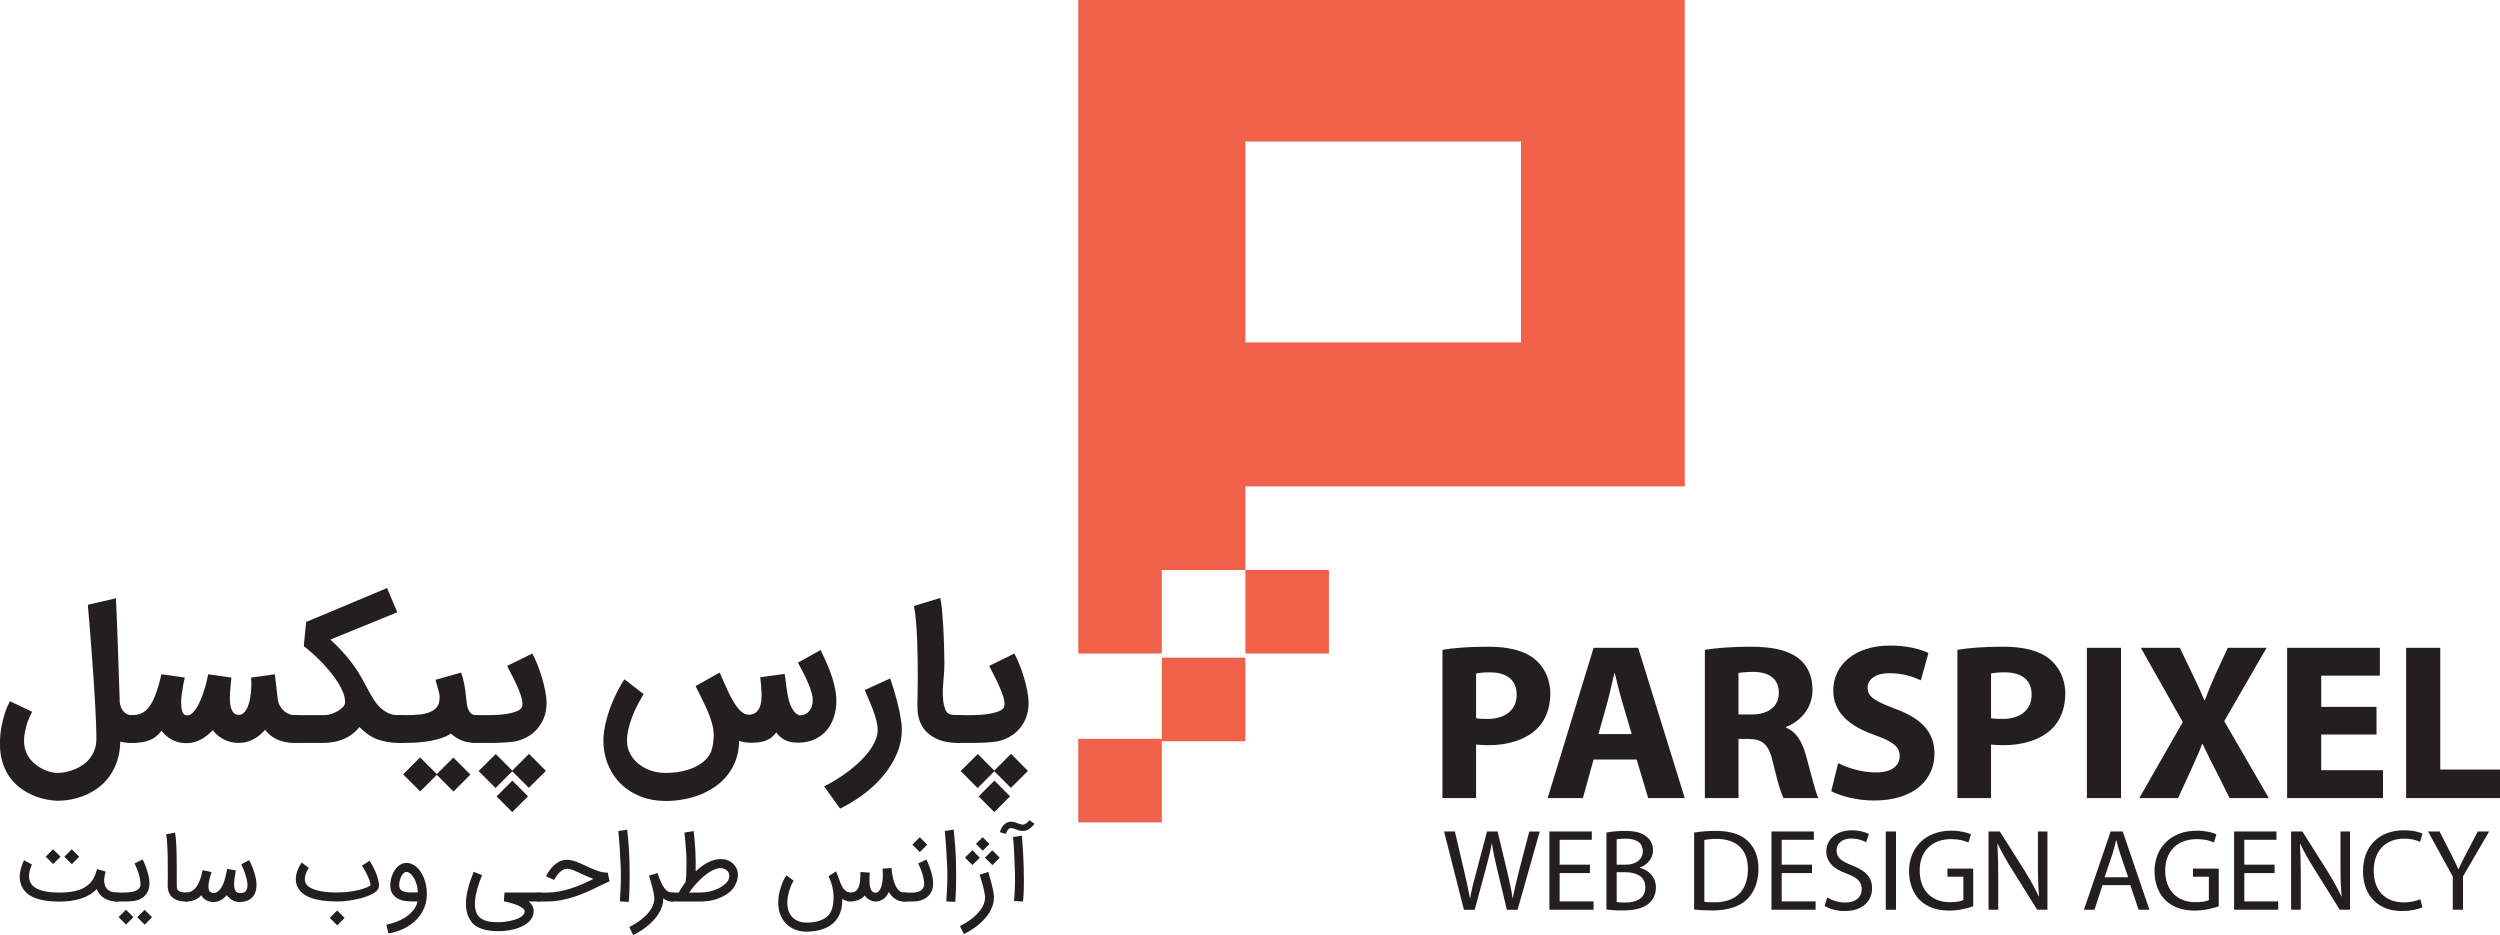
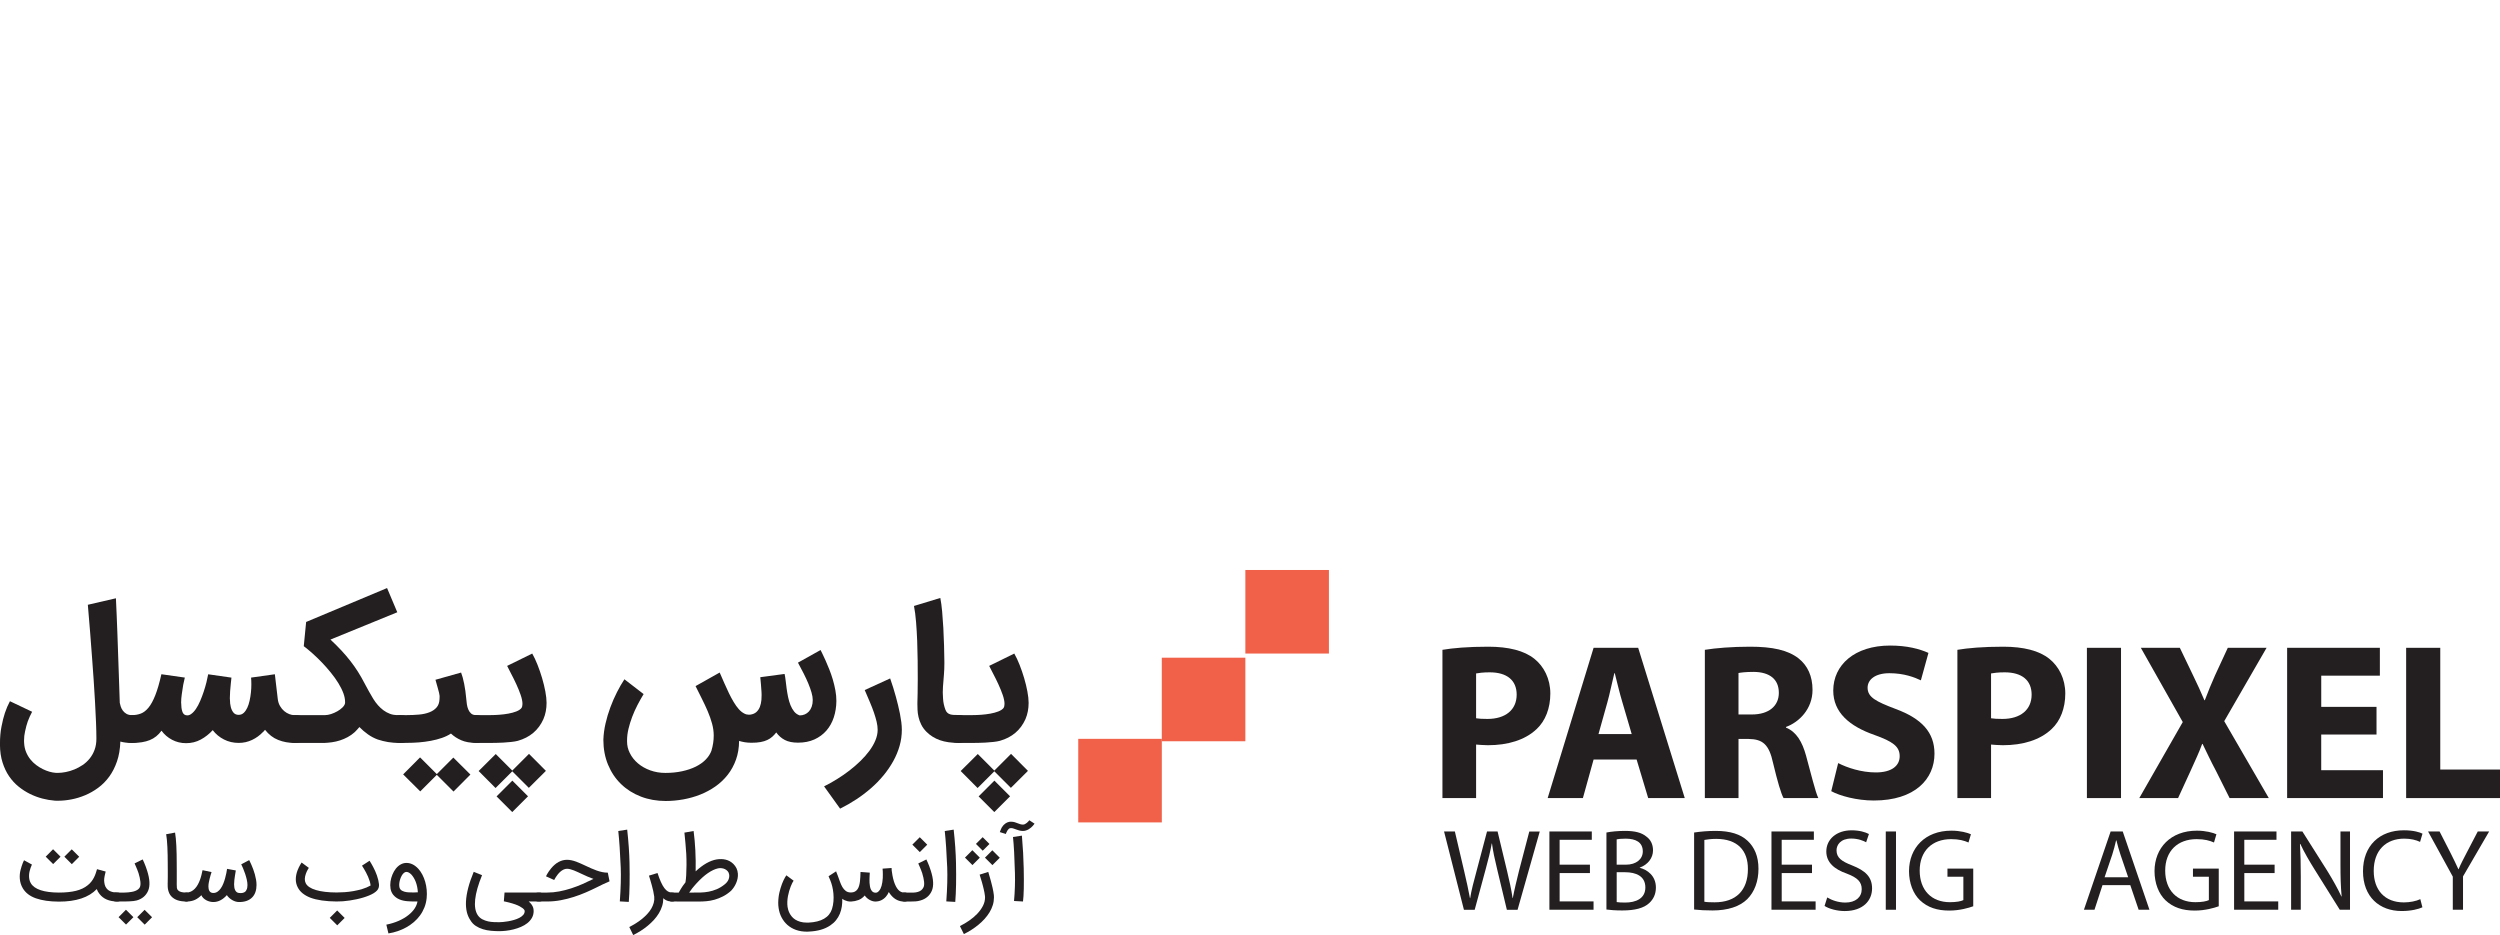
<svg xmlns="http://www.w3.org/2000/svg" id="Layer_2" data-name="Layer 2" viewBox="0 0 1098.54 410.89">
  <defs>
    <style>      .cls-1 {        fill: #231f20;      }      .cls-2 {        fill: #f16149;      }    </style>
  </defs>
  <g id="Layer_1-2" data-name="Layer 1">
    <g>
      <path class="cls-1" d="M633.83,285.54c4.6-.78,11.27-1.37,20.18-1.37s15.77,1.76,20.18,5.29c4.21,3.33,7.05,8.82,7.05,15.28s-2.16,12.05-6.07,15.67c-5.09,4.8-12.64,7.05-21.36,7.05-2.06,0-3.82-.2-5.19-.29v23.51h-14.79v-65.14ZM648.62,315.62c1.08.2,2.84.29,5,.29,7.93,0,12.83-4.02,12.83-10.68,0-6.17-4.11-9.8-11.85-9.8-2.94,0-4.9.29-5.98.49v19.69Z" />
      <path class="cls-1" d="M700.25,333.74l-4.7,16.95h-15.48l20.18-66.03h19.59l20.47,66.03h-16.07l-5.09-16.95h-18.91ZM717,322.57l-4.11-14.01c-1.18-3.92-2.35-8.82-3.33-12.74h-.2c-.98,3.92-1.96,8.91-3.04,12.74l-3.92,14.01h14.6Z" />
      <path class="cls-1" d="M749.13,285.54c4.8-.78,11.95-1.37,19.89-1.37,9.8,0,16.65,1.47,21.36,5.19,3.92,3.13,6.07,7.74,6.07,13.81,0,8.42-5.98,14.21-11.66,16.26v.29c4.6,1.86,7.15,6.27,8.82,12.34,2.06,7.44,4.11,16.07,5.39,18.61h-15.28c-1.08-1.86-2.65-7.25-4.6-15.38-1.76-8.23-4.6-10.48-10.68-10.58h-4.51v25.96h-14.79v-65.14ZM763.92,313.95h5.88c7.45,0,11.85-3.72,11.85-9.5,0-6.07-4.11-9.11-10.97-9.21-3.62,0-5.68.29-6.76.49v18.22Z" />
      <path class="cls-1" d="M807.71,335.31c4.02,2.06,10.19,4.11,16.56,4.11,6.86,0,10.48-2.84,10.48-7.15s-3.13-6.46-11.07-9.31c-10.97-3.82-18.12-9.89-18.12-19.5,0-11.27,9.4-19.79,24.98-19.79,7.45,0,12.93,1.47,16.85,3.23l-3.33,12.05c-2.65-1.27-7.35-3.13-13.81-3.13s-9.6,2.94-9.6,6.37c0,4.21,3.72,6.07,12.25,9.31,11.66,4.31,17.14,10.38,17.14,19.69,0,11.07-8.52,20.57-26.65,20.57-7.54,0-14.99-2.06-18.71-4.11l3.04-12.34Z" />
      <path class="cls-1" d="M860.11,285.54c4.6-.78,11.27-1.37,20.18-1.37s15.77,1.76,20.18,5.29c4.21,3.33,7.05,8.82,7.05,15.28s-2.15,12.05-6.07,15.67c-5.09,4.8-12.64,7.05-21.36,7.05-2.06,0-3.82-.2-5.19-.29v23.51h-14.79v-65.14ZM874.9,315.62c1.08.2,2.84.29,5,.29,7.94,0,12.83-4.02,12.83-10.68,0-6.17-4.11-9.8-11.85-9.8-2.94,0-4.9.29-5.98.49v19.69Z" />
      <path class="cls-1" d="M932.01,284.66v66.03h-14.99v-66.03h14.99Z" />
      <path class="cls-1" d="M979.72,350.69l-5.98-11.95c-2.45-4.6-4.02-8.03-5.88-11.85h-.2c-1.37,3.82-3.04,7.25-5.09,11.85l-5.49,11.95h-17.04l19.1-33.41-18.42-32.62h17.14l5.78,12.05c1.96,4.02,3.43,7.25,5,10.97h.2c1.57-4.21,2.84-7.15,4.51-10.97l5.58-12.05h17.04l-18.61,32.23,19.59,33.8h-17.24Z" />
      <path class="cls-1" d="M1044.27,322.77h-24.29v15.67h27.14v12.25h-42.12v-66.03h40.75v12.25h-25.76v13.71h24.29v12.15Z" />
      <path class="cls-1" d="M1057.3,284.66h14.99v53.49h26.25v12.54h-41.24v-66.03Z" />
    </g>
    <g>
      <path class="cls-1" d="M643.27,399.76l-8.73-34.4h4.75l4.08,17.41c1.02,4.29,1.94,8.57,2.55,11.89h.1c.51-3.42,1.63-7.55,2.81-11.94l4.59-17.35h4.64l4.19,17.46c.97,4.08,1.89,8.17,2.4,11.79h.1c.71-3.78,1.68-7.66,2.71-11.89l4.54-17.35h4.59l-9.75,34.4h-4.7l-4.29-17.92c-1.07-4.39-1.79-7.76-2.25-11.23h-.1c-.61,3.42-1.43,6.79-2.65,11.23l-4.85,17.92h-4.75Z" />
      <path class="cls-1" d="M698.65,383.63h-13.32v12.45h14.9v3.67h-19.4v-34.4h18.63v3.67h-14.14v10.92h13.32v3.67Z" />
      <path class="cls-1" d="M705.89,365.82c1.99-.41,5.1-.71,8.17-.71,4.44,0,7.3.77,9.39,2.5,1.84,1.33,2.91,3.37,2.91,6.07,0,3.32-2.25,6.28-5.82,7.55v.1c3.27.82,7.09,3.47,7.09,8.68,0,2.91-1.12,5.16-2.96,6.84-2.35,2.19-6.23,3.22-11.84,3.22-3.11,0-5.41-.2-6.94-.41v-33.84ZM710.39,379.96h4.03c4.64,0,7.45-2.5,7.45-5.82,0-4.03-3.06-5.62-7.55-5.62-2.04,0-3.22.15-3.93.31v11.13ZM710.39,396.39c.92.15,2.09.21,3.73.21,4.59,0,8.88-1.68,8.88-6.64s-4.08-6.69-8.93-6.69h-3.67v13.12Z" />
      <path class="cls-1" d="M744.43,365.82c2.76-.41,5.97-.71,9.49-.71,6.38,0,10.92,1.48,13.93,4.29,3.06,2.81,4.85,6.84,4.85,12.35s-1.74,10.16-4.95,13.37c-3.27,3.22-8.52,4.95-15.21,4.95-3.16,0-5.82-.15-8.12-.41v-33.84ZM748.92,396.24c1.12.2,2.76.25,4.49.25,9.49,0,14.65-5.31,14.65-14.6.05-8.12-4.54-13.27-13.93-13.27-2.3,0-4.03.25-5.21.46v27.15Z" />
      <path class="cls-1" d="M796.23,383.63h-13.32v12.45h14.9v3.67h-19.4v-34.4h18.63v3.67h-14.14v10.92h13.32v3.67Z" />
      <path class="cls-1" d="M802.91,394.35c1.99,1.22,4.9,2.25,7.96,2.25,4.54,0,7.2-2.4,7.2-5.87,0-3.22-1.84-5.05-6.53-6.84-5.56-1.94-9.03-4.95-9.03-9.75,0-5.31,4.44-9.29,11.13-9.29,3.47,0,6.07.82,7.6,1.63l-1.23,3.62c-1.12-.61-3.42-1.63-6.53-1.63-4.7,0-6.48,2.81-6.48,5.16,0,3.22,2.09,4.8,6.84,6.64,5.82,2.3,8.78,5.05,8.78,10.11,0,5.31-3.93,9.95-12.05,9.95-3.37,0-6.99-1.02-8.83-2.25l1.17-3.73Z" />
      <path class="cls-1" d="M833.13,365.36v34.4h-4.49v-34.4h4.49Z" />
      <path class="cls-1" d="M867.07,398.23c-1.99.71-5.92,1.89-10.56,1.89-5.21,0-9.49-1.33-12.86-4.54-2.96-2.86-4.8-7.45-4.8-12.81.05-10.21,7.09-17.76,18.63-17.76,3.98,0,7.15.92,8.57,1.58l-1.07,3.62c-1.84-.82-4.13-1.48-7.61-1.48-8.37,0-13.83,5.21-13.83,13.83s5.21,13.88,13.27,13.88c2.91,0,4.9-.41,5.92-.92v-10.26h-6.99v-3.57h11.33v16.54Z" />
-       <path class="cls-1" d="M873.8,399.76v-34.4h4.95l10.97,17.35c2.5,4.08,4.54,7.71,6.18,11.23l.1-.05c-.41-4.59-.51-8.78-.51-14.09v-14.44h4.19v34.4h-4.49l-10.92-17.46c-2.4-3.83-4.7-7.76-6.43-11.48l-.15.05c.25,4.34.36,8.47.36,14.19v14.7h-4.24Z" />
      <path class="cls-1" d="M923.87,388.94l-3.52,10.82h-4.64l11.74-34.4h5.31l11.74,34.4h-4.75l-3.67-10.82h-12.2ZM935.15,385.47l-3.37-9.9c-.77-2.25-1.28-4.29-1.79-6.28h-.15c-.46,2.04-1.02,4.13-1.68,6.23l-3.37,9.95h10.36Z" />
      <path class="cls-1" d="M974.96,398.23c-1.99.71-5.92,1.89-10.57,1.89-5.21,0-9.49-1.33-12.86-4.54-2.96-2.86-4.8-7.45-4.8-12.81.05-10.21,7.09-17.76,18.63-17.76,3.98,0,7.15.92,8.57,1.58l-1.07,3.62c-1.84-.82-4.13-1.48-7.61-1.48-8.37,0-13.83,5.21-13.83,13.83s5.21,13.88,13.27,13.88c2.91,0,4.9-.41,5.92-.92v-10.26h-6.99v-3.57h11.33v16.54Z" />
      <path class="cls-1" d="M999.51,383.63h-13.32v12.45h14.9v3.67h-19.4v-34.4h18.63v3.67h-14.14v10.92h13.32v3.67Z" />
      <path class="cls-1" d="M1006.75,399.76v-34.4h4.95l10.97,17.35c2.5,4.08,4.54,7.71,6.18,11.23l.1-.05c-.41-4.59-.51-8.78-.51-14.09v-14.44h4.19v34.4h-4.49l-10.92-17.46c-2.4-3.83-4.7-7.76-6.43-11.48l-.15.05c.25,4.34.36,8.47.36,14.19v14.7h-4.24Z" />
      <path class="cls-1" d="M1064.43,398.69c-1.63.77-4.9,1.63-9.14,1.63-9.65,0-16.95-6.18-16.95-17.46s7.3-18.02,17.97-18.02c4.24,0,6.99.87,8.17,1.48l-1.07,3.62c-1.68-.82-4.08-1.43-6.94-1.43-8.06,0-13.42,5.16-13.42,14.19,0,8.42,4.85,13.83,13.22,13.83,2.71,0,5.46-.56,7.25-1.43l.92,3.57Z" />
      <path class="cls-1" d="M1077.8,399.76v-14.55l-10.87-19.85h5.05l4.85,9.49c1.33,2.65,2.35,4.75,3.42,7.09h.1c.92-2.25,2.14-4.49,3.47-7.09l4.95-9.49h5l-11.48,19.75v14.65h-4.49Z" />
    </g>
    <g>
      <path class="cls-1" d="M14.12,312.76c-.36.67-.7,1.35-1.01,2.03s-.61,1.4-.89,2.15c-.46,1.32-.86,2.79-1.2,4.41-.31,1.34-.46,2.72-.46,4.14,0,.31.01.63.04.97.08,1.45.36,2.77.85,3.97.49,1.2,1.12,2.28,1.88,3.23.76.95,1.62,1.79,2.57,2.5.95.71,1.93,1.31,2.92,1.8.99.49,1.97.87,2.92,1.14.95.27,1.82.43,2.59.48.21.03.39.04.54.04h.46c1.11,0,2.3-.12,3.56-.37,1.26-.25,2.53-.62,3.79-1.14,1.26-.52,2.48-1.17,3.64-1.95s2.19-1.74,3.1-2.86c.9-1.12,1.62-2.41,2.15-3.85.53-1.45.79-3.07.79-4.88,0-2.04-.06-4.44-.17-7.22-.12-2.77-.26-5.73-.43-8.86-.17-3.13-.37-6.37-.6-9.69-.23-3.33-.46-6.58-.7-9.75-.28-3.74-.57-7.54-.87-11.4-.3-3.86-.63-7.82-.99-11.9l12.34-2.86c.13,2.61.25,5.22.35,7.84s.21,5.27.31,7.95c.08,2.27.16,4.68.25,7.22.09,2.54.18,5.12.27,7.74.09,2.62.18,5.23.27,7.84.09,2.61.17,5.12.25,7.55v-.16c.08.44.21.96.41,1.57.19.61.49,1.19.89,1.76.4.57.93,1.05,1.61,1.45.67.4,1.52.6,2.55.6.85,0,1.65.17,2.4.5.75.34,1.4.78,1.95,1.33.55.56.99,1.21,1.32,1.95.32.75.48,1.54.48,2.36s-.16,1.65-.48,2.4c-.32.75-.76,1.39-1.32,1.93-.56.54-1.21.97-1.95,1.28-.75.31-1.55.46-2.4.46-1.08,0-2.04-.05-2.88-.15-.84-.1-1.62-.26-2.34-.46-.1,3.25-.59,6.15-1.47,8.71-.88,2.55-2.02,4.79-3.42,6.71-1.41,1.92-3.02,3.55-4.84,4.89-1.82,1.34-3.73,2.43-5.73,3.27-2,.84-4.02,1.45-6.06,1.84-2.04.39-3.97.58-5.8.58h-.81c-.31,0-.57-.01-.77-.04h.04c-1.73-.13-3.52-.43-5.36-.91-1.84-.48-3.65-1.15-5.42-2.01-1.77-.87-3.45-1.94-5.05-3.23-1.6-1.29-3-2.82-4.2-4.58-1.2-1.77-2.16-3.79-2.88-6.08-.72-2.28-1.1-4.84-1.12-7.68v-.46c0-2.84.22-5.35.66-7.55.44-2.32.94-4.33,1.51-6.04.64-1.91,1.38-3.62,2.21-5.15l9.75,4.64Z" />
      <path class="cls-1" d="M51.62,320.34c0-.8.17-1.56.5-2.28.34-.72.79-1.36,1.37-1.92s1.26-1,2.05-1.33c.79-.33,1.63-.53,2.53-.58,1.37,0,2.64-.23,3.83-.68s2.31-1.32,3.37-2.61c1.06-1.29,2.05-3.11,2.98-5.46.93-2.35,1.82-5.42,2.67-9.21l10.29,1.47.04-.15-.15.66c-.18.65-.38,1.55-.6,2.73s-.42,2.48-.6,3.93c-.21,1.37-.31,2.68-.31,3.95,0,.08.01.16.04.23,0,1.34.15,2.5.45,3.46.3.97.82,1.54,1.57,1.72.23.05.45.08.66.08.57,0,1.12-.19,1.66-.58.75-.52,1.46-1.27,2.13-2.26.67-.99,1.29-2.15,1.86-3.48.57-1.33,1.08-2.69,1.55-4.08.46-1.39.86-2.76,1.2-4.1.33-1.34.59-2.53.77-3.56l10.22,1.47c-.05.65-.14,1.5-.27,2.57-.13,1.07-.23,2.21-.31,3.42-.08,1.03-.12,2.08-.12,3.13,0,.18.01.35.04.5,0,1.24.13,2.35.39,3.35.26.99.66,1.81,1.2,2.44.54.63,1.29.95,2.24.95.85,0,1.59-.28,2.21-.85s1.14-1.31,1.57-2.23c.43-.92.77-1.96,1.03-3.13s.45-2.37.58-3.58c.13-1.21.19-2.4.19-3.56s-.04-2.14-.12-3.02l10.45-1.47,1.28,10.91c.15,1.19.49,2.22,1.01,3.09.52.88,1.12,1.61,1.82,2.19.7.58,1.43,1.02,2.21,1.32.77.3,1.51.45,2.21.45h.46c.95,0,1.82.16,2.61.46.79.31,1.46.74,2.03,1.3.57.55,1.01,1.21,1.32,1.95.31.75.46,1.55.46,2.4s-.15,1.65-.46,2.4-.75,1.39-1.33,1.93c-.58.54-1.3.97-2.17,1.3-.86.32-1.84.48-2.92.48-2.5,0-4.86-.44-7.08-1.32-2.22-.88-4.14-2.36-5.77-4.45-.15.21-.31.39-.46.54-.15.16-.3.31-.43.46v-.04c-1.39,1.47-3,2.64-4.82,3.5-1.82.86-3.77,1.3-5.86,1.3-2.35,0-4.51-.5-6.48-1.51-1.97-1.01-3.62-2.37-4.93-4.1-1.55,1.7-3.3,3.08-5.26,4.14s-4.11,1.59-6.46,1.59c-2.19,0-4.23-.49-6.11-1.47-1.88-.98-3.44-2.32-4.68-4.02-1.39,1.93-3.11,3.31-5.17,4.14-2.05.83-4.59,1.24-7.6,1.24-.98,0-1.87-.16-2.67-.48-.8-.32-1.48-.75-2.05-1.3-.57-.54-1.01-1.19-1.33-1.93-.32-.75-.48-1.55-.48-2.4Z" />
      <path class="cls-1" d="M123.63,320.34c0-.85.16-1.65.48-2.4.32-.75.77-1.39,1.33-1.93.57-.54,1.23-.97,1.97-1.3.75-.32,1.54-.48,2.36-.48h13.12c.75,0,1.61-.15,2.57-.46.97-.31,1.89-.72,2.77-1.22.88-.5,1.64-1.07,2.28-1.7.64-.63,1.02-1.27,1.12-1.92v-.5c0-1.14-.23-2.36-.7-3.68-.54-1.5-1.3-3.02-2.26-4.58s-2.08-3.12-3.35-4.68c-1.26-1.56-2.58-3.05-3.95-4.47-1.37-1.42-2.73-2.73-4.1-3.95-1.37-1.21-2.63-2.26-3.79-3.13l1.04-10.64,35.56-14.9,4.49,10.64-29.37,12c1.78,1.65,3.39,3.26,4.84,4.82,1.44,1.56,2.77,3.11,3.97,4.66,1.2,1.55,2.3,3.11,3.29,4.68.99,1.57,1.92,3.19,2.77,4.84l.39.7-.04-.04c.59,1.08,1.18,2.16,1.76,3.23.58,1.07,1.21,2.15,1.88,3.23.62.98,1.3,1.89,2.03,2.73.74.84,1.54,1.58,2.42,2.23.88.64,1.81,1.15,2.81,1.53.99.37,2.06.57,3.19.6h1.59c.85,0,1.65.16,2.4.48.75.32,1.4.75,1.95,1.3s.99,1.19,1.3,1.93c.31.75.46,1.55.46,2.4s-.15,1.65-.46,2.4-.74,1.4-1.3,1.95c-.55.55-1.21.99-1.95,1.3-.75.31-1.55.46-2.4.46h-.31c-1.96,0-3.71-.13-5.24-.39-1.54-.26-3.05-.63-4.55-1.12-1.55-.57-2.99-1.33-4.33-2.28-1.34-.95-2.59-2.02-3.75-3.21-.28.36-.61.74-.97,1.12-.36.39-.72.76-1.08,1.12-.98.88-2.01,1.61-3.1,2.19-1.08.58-2.19,1.06-3.33,1.43-1.14.37-2.3.64-3.48.81-1.19.17-2.37.28-3.56.33h-12.61c-.83,0-1.61-.15-2.36-.46-.75-.31-1.41-.74-1.97-1.3-.57-.56-1.01-1.21-1.33-1.95-.32-.75-.48-1.55-.48-2.4Z" />
      <path class="cls-1" d="M169.68,320.34c0-.85.15-1.65.46-2.4.31-.75.74-1.4,1.3-1.95.56-.55,1.21-.99,1.95-1.3.75-.31,1.55-.46,2.4-.46h2.94c1.86,0,3.64-.08,5.36-.23,1.72-.15,3.23-.48,4.55-.99,1.32-.5,2.38-1.21,3.19-2.13s1.24-2.13,1.3-3.66c.03-.39.04-.72.04-1.01v-.43c-.03-.36-.1-.81-.23-1.33-.13-.53-.32-1.22-.56-2.09-.25-.86-.59-2.08-1.03-3.66l11.26-3.17c.49,1.24.94,2.88,1.35,4.91s.72,4.27.93,6.69c.05.77.14,1.57.27,2.4.13.83.34,1.59.64,2.28.3.7.7,1.27,1.22,1.72.52.45,1.19.68,2.01.68s1.65.16,2.4.46c.75.31,1.4.74,1.95,1.3s.99,1.21,1.32,1.95c.32.75.48,1.55.48,2.4s-.16,1.65-.48,2.4c-.32.75-.77,1.4-1.33,1.95-.57.55-1.22.99-1.95,1.3-.74.31-1.52.46-2.34.46-2.48,0-4.6-.38-6.37-1.14-1.77-.76-3.28-1.75-4.55-2.96-1.16.77-2.5,1.42-4,1.93-1.51.52-3.12.94-4.82,1.26s-3.46.55-5.26.7c-1.81.14-3.59.21-5.34.21h-2.94c-.85,0-1.65-.15-2.4-.46-.75-.31-1.4-.74-1.95-1.3-.55-.56-.99-1.21-1.3-1.95s-.46-1.55-.46-2.4ZM206.71,340.35l-7.43,7.47-7.35-7.35-7.27,7.28-7.51-7.47,7.43-7.47,7.35,7.35,7.27-7.27,7.51,7.47Z" />
      <path class="cls-1" d="M203.23,320.34c0-.85.16-1.65.48-2.4.32-.75.75-1.4,1.3-1.95.54-.55,1.19-.99,1.94-1.3.75-.31,1.55-.46,2.4-.46h6.15c1.16,0,2.44-.05,3.83-.15s2.73-.27,4.02-.5c1.29-.23,2.46-.55,3.5-.95,1.04-.4,1.81-.91,2.3-1.53.28-.44.43-1.03.43-1.78,0-1.11-.26-2.42-.79-3.95-.53-1.52-1.15-3.07-1.88-4.64-.72-1.57-1.46-3.08-2.23-4.53-.76-1.44-1.37-2.64-1.84-3.6l11.03-5.42c.8,1.39,1.57,3.04,2.32,4.93.75,1.9,1.42,3.84,2.01,5.84.59,2,1.07,3.96,1.43,5.88.36,1.92.54,3.59.54,5.01,0,2.61-.46,4.99-1.39,7.16-1.08,2.42-2.57,4.43-4.45,6.02-1.88,1.59-4.14,2.75-6.77,3.5-.77.21-1.74.37-2.9.5-1.16.13-2.33.23-3.52.29-1.19.06-2.31.1-3.37.12-1.06.01-1.88.02-2.48.02h-5.96c-.85,0-1.65-.15-2.4-.46-.75-.31-1.39-.74-1.94-1.3-.54-.56-.97-1.21-1.3-1.95-.32-.75-.48-1.55-.48-2.4ZM232.37,346.19l-7.27-7.27-7.35,7.35-7.43-7.47,7.51-7.47,7.27,7.28,7.35-7.35,7.43,7.47-7.51,7.47ZM225.13,343.02l6.89,6.89-6.93,6.93-6.89-6.89,6.93-6.93Z" />
      <path class="cls-1" d="M360.57,285.63c.15.31.43.87.83,1.68.4.81.86,1.79,1.37,2.94.52,1.15,1.06,2.43,1.62,3.85.57,1.42,1.08,2.91,1.55,4.47.46,1.56.84,3.15,1.14,4.76.3,1.61.44,3.19.44,4.74-.03,2.55-.41,4.94-1.14,7.16-.73,2.22-1.81,4.15-3.23,5.79-1.42,1.64-3.17,2.93-5.26,3.89-2.09.95-4.5,1.43-7.24,1.43-2.37,0-4.31-.4-5.82-1.2s-2.75-1.9-3.73-3.29c-.54.7-1.12,1.32-1.74,1.88s-1.35,1.03-2.19,1.43c-.84.4-1.82.7-2.94.91-1.12.21-2.46.31-4,.31-1.08,0-2.08-.08-2.98-.23-.9-.15-1.73-.35-2.48-.58-.03,3.02-.48,5.77-1.37,8.24s-2.1,4.7-3.64,6.66c-1.54,1.96-3.33,3.66-5.4,5.11-2.06,1.44-4.28,2.64-6.66,3.58-2.37.94-4.86,1.64-7.45,2.11-2.59.46-5.17.7-7.72.7-3.95,0-7.6-.65-10.95-1.95-3.35-1.3-6.25-3.13-8.69-5.5-2.44-2.36-4.34-5.2-5.71-8.51-1.37-3.32-2.05-6.97-2.05-10.97.08-2.32.39-4.69.95-7.12.55-2.42,1.26-4.8,2.13-7.12.86-2.32,1.83-4.53,2.9-6.64,1.07-2.1,2.16-3.99,3.27-5.67l8.44,6.5c-.93,1.52-1.83,3.13-2.71,4.82-.88,1.69-1.65,3.42-2.32,5.19-.67,1.77-1.21,3.53-1.63,5.28-.41,1.75-.62,3.44-.62,5.07v.46c0,1.81.4,3.5,1.2,5.07.85,1.73,2.04,3.24,3.58,4.55,1.53,1.3,3.34,2.33,5.42,3.08,2.08.75,4.29,1.12,6.64,1.12,2.66,0,5.11-.25,7.37-.74,2.26-.49,4.26-1.17,6-2.03,1.74-.87,3.21-1.91,4.39-3.13,1.19-1.23,2.04-2.57,2.55-4.04l-.04.04c.64-2.12.97-4.29.97-6.54,0-1.73-.25-3.48-.74-5.26-.49-1.78-1.12-3.58-1.9-5.4s-1.63-3.65-2.57-5.5c-.94-1.84-1.86-3.7-2.77-5.55l10.6-5.96c.67,1.52,1.34,3.06,2.01,4.6.67,1.55,1.35,3.03,2.03,4.43.68,1.41,1.39,2.72,2.11,3.93.72,1.21,1.47,2.25,2.24,3.12s1.59,1.52,2.44,1.95c.64.34,1.32.5,2.01.5.23,0,.45-.01.66-.04,1.08-.15,1.96-.54,2.63-1.14.67-.61,1.18-1.36,1.53-2.26.35-.9.57-1.92.68-3.06.05-.7.08-1.42.08-2.17,0-.41-.01-.83-.04-1.24-.05-1.16-.14-2.31-.25-3.44-.12-1.13-.21-2.18-.29-3.13l10.68-1.43c.18.8.33,1.76.46,2.88.13,1.12.28,2.3.44,3.54.17,1.24.38,2.49.64,3.75.26,1.26.61,2.44,1.04,3.52.44,1.08.98,2.03,1.62,2.83.64.8,1.46,1.37,2.44,1.7.8,0,1.55-.15,2.24-.45.7-.3,1.3-.73,1.82-1.3.52-.57.92-1.27,1.22-2.11.3-.84.45-1.81.45-2.92,0-.93-.17-2.01-.52-3.23-.35-1.22-.82-2.55-1.41-3.97-.59-1.42-1.28-2.91-2.07-4.47-.79-1.56-1.62-3.14-2.5-4.74l9.91-5.53Z" />
      <path class="cls-1" d="M391.14,298.09c.98,2.79,1.83,5.51,2.55,8.17.31,1.16.62,2.37.93,3.62.31,1.25.59,2.5.83,3.75.24,1.25.44,2.48.6,3.68.15,1.2.23,2.32.23,3.35,0,2.42-.33,4.79-.99,7.1-.66,2.31-1.59,4.55-2.79,6.71s-2.63,4.25-4.28,6.25c-1.65,2-3.48,3.88-5.49,5.63-2.01,1.75-4.17,3.39-6.46,4.9-2.3,1.51-4.67,2.87-7.12,4.08l-7.04-9.79c1.86-.93,3.73-1.98,5.63-3.15,1.9-1.17,3.71-2.43,5.46-3.77,1.74-1.34,3.37-2.75,4.88-4.22,1.51-1.47,2.82-2.97,3.95-4.49,1.12-1.52,2.01-3.06,2.65-4.62.64-1.56.97-3.09.97-4.59,0-1.08-.15-2.26-.44-3.52-.3-1.26-.7-2.62-1.2-4.08-.5-1.46-1.1-3-1.8-4.64-.7-1.64-1.44-3.39-2.24-5.24l11.18-5.11Z" />
      <path class="cls-1" d="M421.24,326.45c-3.17,0-5.9-.39-8.17-1.18-2.27-.79-4.23-1.99-5.88-3.62-1.03-1.03-1.83-2.12-2.38-3.25-.56-1.14-.96-2.25-1.2-3.35-.25-1.1-.39-2.13-.43-3.12-.04-.98-.06-1.82-.06-2.51v-.58c.03-.95.06-2.33.1-4.12.04-1.79.06-3.9.06-6.33s-.01-5.09-.04-8.01c-.03-2.92-.1-5.82-.21-8.73-.12-2.9-.28-5.69-.5-8.38-.22-2.68-.52-5.02-.91-7l11.57-3.52c.33,1.7.61,3.71.81,6.02.21,2.31.38,4.73.52,7.25.14,2.53.25,5.07.31,7.62.06,2.55.11,4.93.14,7.12v.77c0,1.68-.06,3.3-.19,4.88-.18,1.86-.32,3.66-.43,5.42-.05.85-.08,1.68-.08,2.48,0,.9.04,1.79.12,2.67.1,1.68.45,3.3,1.04,4.88.23.59.52,1.04.87,1.35.35.31.75.54,1.22.68.46.14.97.23,1.53.25.55.03,1.17.04,1.84.04h.35c.83,0,1.61.17,2.36.5.75.33,1.4.78,1.95,1.33.55.55,1,1.21,1.33,1.95.33.75.5,1.54.5,2.36s-.17,1.65-.5,2.4c-.34.75-.78,1.4-1.33,1.95-.56.55-1.21.99-1.95,1.3-.75.31-1.54.46-2.36.46Z" />
      <path class="cls-1" d="M415.05,320.34c0-.85.16-1.65.48-2.4.32-.75.75-1.4,1.3-1.95.54-.55,1.19-.99,1.94-1.3.75-.31,1.55-.46,2.4-.46h6.15c1.16,0,2.44-.05,3.83-.15s2.73-.27,4.02-.5c1.29-.23,2.46-.55,3.5-.95,1.04-.4,1.81-.91,2.3-1.53.28-.44.43-1.03.43-1.78,0-1.11-.26-2.42-.79-3.95-.53-1.52-1.15-3.07-1.88-4.64-.72-1.57-1.46-3.08-2.23-4.53-.76-1.44-1.37-2.64-1.84-3.6l11.03-5.42c.8,1.39,1.57,3.04,2.32,4.93.75,1.9,1.42,3.84,2.01,5.84.59,2,1.07,3.96,1.43,5.88.36,1.92.54,3.59.54,5.01,0,2.61-.46,4.99-1.39,7.16-1.08,2.42-2.57,4.43-4.45,6.02-1.88,1.59-4.14,2.75-6.77,3.5-.77.21-1.74.37-2.9.5-1.16.13-2.33.23-3.52.29-1.19.06-2.31.1-3.37.12-1.06.01-1.88.02-2.48.02h-5.96c-.85,0-1.65-.15-2.4-.46-.75-.31-1.39-.74-1.94-1.3-.54-.56-.97-1.21-1.3-1.95-.32-.75-.48-1.55-.48-2.4ZM444.19,346.19l-7.27-7.27-7.35,7.35-7.43-7.47,7.51-7.47,7.27,7.28,7.35-7.35,7.43,7.47-7.51,7.47ZM436.95,343.02l6.89,6.89-6.93,6.93-6.89-6.89,6.93-6.93Z" />
      <path class="cls-1" d="M43.76,392.85c-.52-.61-.93-1.34-1.24-2.18-3.52,3.68-9.07,5.52-16.66,5.52-4.05-.03-7.41-.51-10.07-1.45-2.66-.94-4.59-2.42-5.79-4.45-.39-.65-.68-1.33-.89-2.02-.21-.69-.34-1.38-.4-2.07s-.06-1.36,0-2.03.17-1.3.33-1.9c.16-.63.32-1.19.49-1.7.17-.51.32-.94.47-1.31.15-.37.27-.66.38-.87s.17-.34.2-.38l3.46,1.9s-.06.15-.18.4c-.12.25-.25.59-.4,1-.15.41-.29.89-.43,1.44-.14.55-.23,1.12-.26,1.72-.03.6,0,1.21.11,1.84.11.63.33,1.22.66,1.78.8,1.36,2.24,2.38,4.31,3.07,2.07.69,4.74,1.04,8.01,1.05,2.95,0,5.45-.26,7.52-.77,2.07-.51,3.79-1.33,5.16-2.45.61-.48,1.14-1.01,1.59-1.58s.83-1.17,1.14-1.78c.31-.61.58-1.23.79-1.86.21-.63.41-1.24.58-1.84l3.8,1.04c-.07.27-.14.56-.22.89-.08.33-.16.68-.24,1.07-.16.79-.23,1.45-.22,2,.03.57.11,1.17.26,1.8.15.63.43,1.19.84,1.68.95,1.19,2.53,1.78,4.76,1.78.56,0,1.03.19,1.41.57s.57.85.57,1.41-.19,1.03-.57,1.4c-.38.37-.85.56-1.41.56h-.16c-3.47-.04-6.03-1.13-7.7-3.28ZM26.6,376.45l-3.24,3.24-3.28-3.26,3.24-3.26,3.28,3.28ZM34.8,376.47l-3.24,3.26-3.28-3.28,3.24-3.24,3.28,3.26Z" />
      <path class="cls-1" d="M48.98,394.17c0-.56.19-1.03.57-1.4.38-.37.84-.56,1.39-.56h2.22c.47.01.97.02,1.52,0,.55,0,1.1-.04,1.66-.09.56-.05,1.11-.13,1.65-.23.54-.1,1.04-.24,1.49-.42.45-.18.85-.4,1.2-.67.35-.27.61-.59.78-.96.27-.57.34-1.39.23-2.45-.11-1.06-.38-2.3-.81-3.71-.15-.43-.32-.89-.51-1.39-.19-.5-.38-.96-.57-1.39-.21-.51-.43-1.01-.66-1.5l3.56-1.76s.06.15.19.41c.13.26.28.61.47,1.05.19.44.39.95.62,1.53.23.58.44,1.2.64,1.85,1.24,3.83,1.39,6.81.46,8.96-.95,2.15-2.63,3.56-5.04,4.24-.36.11-.82.19-1.38.25-.56.06-1.13.1-1.72.13-.59.03-1.15.04-1.68.05s-.95,0-1.24,0h-3.08c-.55,0-1.01-.19-1.39-.56-.38-.37-.57-.84-.57-1.4ZM58.62,403.03l-3.24,3.24-3.28-3.26,3.24-3.26,3.28,3.28ZM66.82,403.05l-3.24,3.26-3.28-3.28,3.24-3.24,3.28,3.26Z" />
      <path class="cls-1" d="M81.84,396.13c-1.47,0-2.72-.17-3.77-.52-1.05-.35-1.93-.88-2.65-1.6-.44-.44-.78-.91-1.01-1.42s-.41-1.01-.52-1.5-.18-.96-.19-1.41c-.01-.45-.02-.83-.02-1.15v-.38s0-.26.02-.73.02-1.11.03-1.92c0-.81,0-1.74,0-2.79s0-2.17-.02-3.34c0-1.15-.01-2.34-.04-3.58s-.07-2.44-.12-3.6c-.05-1.16-.13-2.23-.22-3.21-.09-.98-.2-1.78-.32-2.41l3.92-.72c.12.68.23,1.51.32,2.5.09.99.17,2.06.23,3.22.06,1.16.1,2.37.13,3.63.03,1.26.04,2.49.04,3.69.01,1.17.02,2.3.02,3.38v2.88c0,.84,0,1.53,0,2.08,0,.55-.01.87-.01.98v.36c-.01.59,0,1.1.06,1.55.05.45.23.82.54,1.11.6.63,1.73.95,3.4.96h.18c.27,0,.52.05.76.16.24.11.45.25.63.43.18.18.32.39.43.63.11.24.16.49.16.76,0,.56-.19,1.03-.58,1.4-.39.37-.85.56-1.4.56Z" />
      <path class="cls-1" d="M79.96,394.19c0-.25.05-.5.14-.73.09-.23.22-.44.39-.62.17-.18.36-.32.59-.43.23-.11.47-.17.72-.2.79,0,1.5-.15,2.13-.46s1.19-.72,1.68-1.23c.49-.51.92-1.1,1.29-1.77.37-.67.69-1.36.96-2.09.27-.73.49-1.46.67-2.2s.34-1.44.47-2.09l3.96.84c-.11.32-.24.73-.39,1.24s-.3,1.05-.45,1.63c-.15.58-.27,1.17-.38,1.78-.11.61-.16,1.17-.16,1.69,0,.36.03.71.1,1.05s.18.64.34.91c.16.27.38.48.66.64.28.16.63.24,1.06.24.68,0,1.29-.19,1.83-.56s1.02-.86,1.44-1.46c.42-.6.78-1.28,1.09-2.04s.57-1.53.79-2.32c.22-.79.4-1.55.55-2.29.15-.74.26-1.38.34-1.93l3.84.7c-.15.87-.27,1.61-.37,2.23-.1.62-.19,1.28-.27,1.98-.08.7-.12,1.32-.12,1.87,0,.49.04.96.11,1.41.07.45.19.84.36,1.18.17.34.39.62.66.84.27.22.61.35,1.01.39.61.08,1.12.07,1.53-.02.41-.09.73-.22.97-.37.24-.15.42-.32.53-.49.11-.17.19-.3.23-.38h-.02c.19-.29.32-.63.39-1,.07-.37.11-.77.11-1.2,0-.76-.1-1.58-.31-2.46s-.45-1.74-.74-2.59c-.29-.85-.59-1.63-.9-2.36-.31-.73-.58-1.3-.79-1.73l3.5-1.84c.07.13.19.39.38.77.19.38.4.85.64,1.4.24.55.49,1.18.75,1.87.26.69.5,1.42.71,2.19.21.77.39,1.55.53,2.35.14.8.21,1.58.21,2.34,0,1.15-.16,2.18-.48,3.11-.32.93-.8,1.72-1.44,2.37s-1.44,1.16-2.41,1.51c-.97.35-2.1.52-3.39.51-.52,0-1.03-.08-1.54-.24-.51-.16-.99-.38-1.46-.65-.47-.27-.9-.59-1.3-.96-.4-.37-.74-.76-1.02-1.19-.8.93-1.71,1.67-2.72,2.22-1.01.55-2.09.82-3.22.82-.49,0-1-.06-1.53-.19-.53-.13-1.03-.32-1.51-.57-.48-.25-.92-.57-1.31-.94s-.7-.81-.91-1.3c-.8.84-1.71,1.51-2.72,2s-2.23.75-3.64.78h-.32c-.25-.01-.49-.07-.72-.18-.23-.11-.42-.25-.59-.42-.17-.17-.3-.38-.39-.61-.09-.23-.14-.48-.14-.75Z" />
      <path class="cls-1" d="M147.92,396.13c-4.79-.04-8.62-.59-11.5-1.66-2.75-1.07-4.61-2.59-5.6-4.58-.56-1.08-.84-2.25-.84-3.52s.26-2.59.78-3.96c.19-.48.38-.92.58-1.32.2-.4.38-.75.55-1.04.17-.29.31-.53.43-.71.12-.18.19-.29.22-.33l3.18,2.36c-.08.11-.16.22-.24.34s-.15.25-.22.38c-.13.23-.27.49-.42.79-.15.3-.29.64-.42,1.01-.61,1.69-.64,3.09-.08,4.2.65,1.31,2.15,2.31,4.48,3.01s5.37,1.06,9.1,1.07c1.07,0,2.23-.04,3.5-.13s2.56-.24,3.87-.47c1.31-.23,2.62-.54,3.92-.93,1.3-.39,2.51-.9,3.63-1.53-.05-.6-.18-1.23-.38-1.89s-.44-1.31-.72-1.95c-.28-.64-.57-1.25-.88-1.83-.31-.58-.59-1.09-.86-1.54-.27-.45-.49-.81-.66-1.08s-.27-.42-.28-.43l3.32-2.16s.1.16.26.4c.16.24.35.56.58.96s.48.87.77,1.4.57,1.11.85,1.73c.28.62.54,1.27.78,1.95.24.68.44,1.36.6,2.04.16.68.26,1.29.31,1.82s0,1.02-.12,1.47c-.13.45-.36.87-.7,1.26-.34.39-.82.79-1.45,1.19-.6.37-1.3.72-2.1,1.05-.8.33-1.66.63-2.59.91-.93.28-1.89.53-2.89.74-1,.21-2.01.4-3.02.55-1.01.15-2.01.27-2.98.34-.97.07-1.89.1-2.76.09ZM151.44,403.35l-3.26,3.26-3.28-3.28,3.26-3.26,3.28,3.28Z" />
      <path class="cls-1" d="M169.76,406.31c2.05-.41,3.89-.99,5.52-1.72,1.63-.73,3.02-1.56,4.18-2.48,1.16-.92,2.08-1.9,2.75-2.93.67-1.03,1.08-2.05,1.23-3.05-.56.01-1.22.02-1.99,0-.77,0-1.52-.04-2.25-.11-2.89-.19-5.03-1.13-6.42-2.84-.61-.77-1-1.67-1.17-2.68-.17-1.01-.17-2.05-.02-3.11.15-1.06.44-2.09.85-3.08.41-.99.9-1.85,1.46-2.57.67-.84,1.4-1.48,2.2-1.91.8-.43,1.63-.65,2.48-.65,1.89,0,3.63.85,5.22,2.56.68.75,1.28,1.61,1.79,2.59.51.98.93,2.03,1.25,3.15.32,1.12.54,2.29.65,3.5.11,1.21.11,2.43-.01,3.64-.15,1.47-.47,2.84-.98,4.11-.51,1.27-1.15,2.45-1.94,3.53s-1.7,2.06-2.73,2.94-2.15,1.65-3.34,2.31c-1.19.66-2.45,1.21-3.77,1.66s-2.67.78-4.04.99l-.92-3.86ZM178.58,383.13c-.39,0-.75.15-1.1.45s-.66.68-.93,1.15c-.27.47-.5.99-.69,1.57-.19.58-.32,1.15-.39,1.72-.07.57-.08,1.09,0,1.58.07.49.21.87.44,1.15.2.27.45.48.76.65.31.17.63.3.96.4.33.1.66.17.99.22.33.05.61.08.85.09.84.05,1.61.07,2.31.06.7-.01,1.31-.04,1.83-.08-.04-.84-.14-1.64-.3-2.41s-.36-1.48-.61-2.13c-.25-.65-.53-1.24-.85-1.77-.32-.53-.65-.98-.98-1.37-.13-.13-.28-.28-.45-.43-.17-.15-.35-.29-.54-.42-.19-.13-.4-.23-.62-.31-.22-.08-.44-.12-.67-.12Z" />
      <path class="cls-1" d="M219.38,409.17c-1.16,0-2.36-.06-3.6-.17s-2.43-.34-3.58-.69c-1.15-.35-2.2-.84-3.16-1.47-.96-.63-1.75-1.47-2.36-2.51-1.44-2.11-2.08-4.84-1.92-8.2.09-1.83.42-3.82.98-5.98.56-2.16,1.37-4.51,2.42-7.06l3.66,1.48c-1.71,4.19-2.72,7.75-3.03,10.7-.31,2.95.07,5.24,1.15,6.88.55.79,1.22,1.39,2.03,1.81s1.65.72,2.52.91c.87.19,1.74.29,2.6.32.86.03,1.62.04,2.29.04.39,0,.93-.03,1.64-.09.71-.06,1.47-.16,2.3-.31.83-.15,1.67-.34,2.53-.59.86-.25,1.64-.55,2.34-.91.7-.36,1.27-.79,1.71-1.28s.66-1.07.66-1.72c0-.16-.07-.35-.22-.57-.15-.22-.38-.46-.71-.71-.33-.25-.75-.52-1.27-.8s-1.16-.56-1.92-.84c-.47-.16-.93-.31-1.39-.45s-.89-.26-1.29-.36c-.4-.1-.77-.19-1.1-.27-.33-.08-.61-.14-.82-.18l-.44-.08.3-3.88,15.4.02c.55,0,1.01.19,1.4.56.39.37.58.84.58,1.4s-.19,1.03-.58,1.4c-.39.37-.85.56-1.4.56h-4.78c.45.37.82.75,1.11,1.13s.51.75.67,1.11c.16.36.27.71.32,1.04.05.33.08.64.08.92-.01,1.13-.27,2.14-.78,3.02s-1.17,1.65-2,2.3-1.77,1.2-2.82,1.65c-1.05.45-2.14.81-3.25,1.09-1.11.28-2.22.48-3.31.6s-2.08.18-2.96.18Z" />
      <path class="cls-1" d="M234.48,394.17c0-.56.19-1.03.58-1.4.39-.37.86-.56,1.42-.56h3.96c1.79,0,3.56-.17,5.33-.51,1.77-.34,3.51-.79,5.23-1.35,1.72-.56,3.4-1.2,5.04-1.92s3.22-1.46,4.74-2.22c-.91-.32-1.78-.67-2.63-1.04s-1.68-.75-2.49-1.14c-.63-.29-1.24-.58-1.83-.85-.59-.27-1.16-.52-1.71-.73-.55-.21-1.07-.38-1.57-.51-.5-.13-.96-.19-1.37-.19-.55,0-1.07.12-1.56.36-.49.24-.95.54-1.37.91-.42.37-.8.76-1.13,1.18-.33.42-.62.81-.85,1.18-.23.37-.42.67-.55.92-.13.25-.2.38-.2.39l-3.6-1.62s.07-.14.17-.35c.1-.21.24-.47.43-.8.19-.33.42-.69.7-1.1.28-.41.6-.82.96-1.25,1.03-1.25,2.13-2.19,3.31-2.82,1.18-.63,2.41-.94,3.69-.94.64,0,1.29.07,1.96.22.67.15,1.34.34,2.02.59.68.25,1.37.53,2.07.85s1.41.65,2.13.98c.79.37,1.58.74,2.39,1.1s1.62.68,2.43.97c.81.29,1.63.52,2.44.69.81.17,1.63.26,2.46.26l.76,3.8c-.93.39-1.86.8-2.79,1.25-.93.45-1.88.92-2.87,1.41-1.47.73-3.04,1.47-4.73,2.2-1.69.73-3.45,1.4-5.3,1.99-1.85.59-3.76,1.08-5.73,1.45-1.97.37-3.97.56-5.98.56h-3.96c-.28,0-.54-.05-.78-.15-.24-.1-.45-.24-.63-.42-.18-.18-.32-.39-.43-.63s-.16-.49-.16-.76Z" />
      <path class="cls-1" d="M275.6,364.55c.59,5.43.93,10.28,1.02,14.56.15,7.07.04,12.8-.32,17.2l-3.94-.22c.43-5.93.56-10.91.4-14.94-.27-6.47-.63-11.8-1.08-16l3.92-.6Z" />
      <path class="cls-1" d="M291.46,394.75c0,1.16-.17,2.29-.51,3.38-.34,1.09-.81,2.15-1.42,3.16-.61,1.01-1.33,1.98-2.16,2.89-.83.91-1.74,1.78-2.72,2.59s-2.01,1.56-3.1,2.25-2.19,1.31-3.31,1.87l-1.72-3.54c.96-.49,1.91-1.03,2.86-1.62.95-.59,1.84-1.22,2.68-1.9.84-.68,1.61-1.4,2.32-2.16.71-.76,1.3-1.55,1.79-2.38.49-.83.85-1.68,1.09-2.57.24-.89.31-1.8.22-2.75v.04c-.09-.76-.24-1.58-.43-2.45-.19-.87-.41-1.73-.64-2.57-.23-.84-.46-1.63-.68-2.37s-.41-1.36-.57-1.85l3.76-1.16c.51,1.55,1,2.86,1.49,3.95.49,1.09.99,1.97,1.5,2.66.51.69,1.05,1.19,1.61,1.51.56.32,1.17.48,1.84.48h.1c.28,0,.54.05.78.16.24.11.45.25.63.43.18.18.32.39.42.63s.15.49.15.76c0,.56-.19,1.02-.57,1.39-.38.37-.85.55-1.41.55h-.02c-.19,0-.43,0-.73-.02-.3-.01-.63-.07-1-.16-.37-.09-.74-.24-1.13-.44-.39-.2-.76-.48-1.12-.84v.08Z" />
      <path class="cls-1" d="M293.24,394.17c0-.27.05-.52.16-.75.11-.23.25-.44.43-.62.18-.18.39-.32.63-.43.24-.11.49-.16.76-.16h3.02c.19-.29.5-.83.95-1.62.45-.79,1.12-1.74,2.01-2.86.15-.85.26-1.9.33-3.15s.12-2.72.13-4.41c.01-1.67-.02-3.3-.1-4.89-.08-1.59-.2-3.17-.36-4.73-.15-1.57-.26-2.74-.34-3.51s-.12-1.16-.12-1.17l4.04-.72c.73,5.56,1.03,11.47.9,17.74,3.21-2.99,6.28-4.73,9.2-5.24.68-.11,1.35-.16,2.01-.15.66,0,1.3.08,1.93.23.63.15,1.23.37,1.8.68s1.11.71,1.62,1.2c.6.6,1.07,1.25,1.4,1.95.33.7.53,1.49.6,2.37.05.72,0,1.44-.15,2.15-.15.71-.37,1.39-.65,2.03-.28.64-.6,1.23-.96,1.76-.36.53-.72.99-1.08,1.36l-.08.12c-1.19,1.07-2.4,1.91-3.64,2.54-1.24.63-2.47,1.11-3.68,1.45-1.21.34-2.39.56-3.54.66-1.15.1-2.22.15-3.22.15l-11.84-.02h-.18c-.27,0-.52-.05-.76-.15-.24-.1-.45-.24-.63-.41-.18-.17-.32-.38-.43-.62-.11-.24-.16-.5-.16-.78ZM302.84,392.21c.31.01.62.02.95,0s.65,0,.97,0c1,0,2.06,0,3.17-.03,1.11-.02,2.26-.14,3.44-.36,1.18-.22,2.38-.58,3.59-1.09,1.21-.51,2.42-1.25,3.62-2.24.75-.63,1.27-1.32,1.57-2.07.3-.75.38-1.51.23-2.27-.09-.53-.31-.99-.65-1.36-.34-.37-.74-.67-1.2-.89-.46-.22-.96-.36-1.49-.41-.53-.05-1.05-.03-1.54.08-1.37.31-2.86,1.01-4.45,2.1-1.59,1.09-3.3,2.63-5.11,4.62-.33.36-.64.71-.93,1.06s-.57.69-.85,1.02l-1.32,1.84Z" />
      <path class="cls-1" d="M397.62,392.19c.27,0,.52.05.76.16.24.11.45.25.63.43.18.18.32.39.43.63.11.24.16.5.16.78s-.05.52-.16.76c-.11.24-.25.45-.43.63-.18.18-.39.32-.63.42-.24.1-.49.15-.76.15h-.4c-1.08,0-2.09-.23-3.03-.68s-1.78-1.11-2.53-1.98c-.2-.21-.39-.45-.57-.7s-.36-.53-.53-.82c-.19.43-.39.81-.61,1.15-.22.34-.46.66-.71.95-.6.67-1.29,1.18-2.06,1.54-.77.36-1.63.54-2.56.54-.37,0-.77-.06-1.19-.18s-.84-.29-1.26-.52-.82-.5-1.2-.83c-.38-.33-.71-.7-.99-1.13-.8.93-1.7,1.59-2.71,1.98-1.01.39-2.08.61-3.21.68-.63.03-1.18-.02-1.67-.15s-.9-.27-1.25-.43c-.4-.19-.75-.4-1.04-.64.04,1.16-.02,2.3-.19,3.41s-.46,2.17-.87,3.18c-.41,1.01-.97,1.94-1.66,2.81-.69.87-1.55,1.64-2.56,2.32-2.41,1.64-5.55,2.54-9.4,2.7-.13,0-.27,0-.4.02-.13.01-.26.02-.38.02-3.52,0-6.41-1-8.68-3-1.01-.91-1.85-1.99-2.51-3.24-.66-1.25-1.1-2.62-1.31-4.1-.13-.81-.19-1.63-.18-2.45.01-.82.07-1.61.16-2.37.09-.76.22-1.47.38-2.14.16-.67.32-1.27.48-1.8.41-1.37.86-2.54,1.33-3.51s.88-1.68,1.23-2.15l3.18,2.36c-.17.23-.37.57-.6,1.02s-.46.98-.69,1.57c-.23.59-.46,1.25-.67,1.97s-.39,1.47-.53,2.24c-.14.77-.23,1.56-.27,2.36-.04.8,0,1.58.1,2.34.05.35.14.76.27,1.24.13.48.32.98.58,1.49.26.51.59,1.02,1,1.52s.92.95,1.53,1.34c.61.39,1.34.71,2.19.96.85.25,1.83.37,2.95.37h.68c2.83-.13,5.1-.7,6.83-1.7,1.73-1,2.89-2.42,3.49-4.26.35-1.09.56-2.23.65-3.4.09-1.17.08-2.32-.02-3.44-.1-1.12-.28-2.18-.53-3.19s-.55-1.9-.88-2.69c-.16-.36-.29-.65-.38-.87-.09-.22-.16-.39-.21-.51-.05-.12-.09-.23-.13-.32l3.32-2.16c.05.15.11.32.18.52.07.17.15.38.24.62s.2.51.32.8c.32.84.63,1.7.93,2.57s.66,1.67,1.07,2.38c.41.71.92,1.29,1.51,1.74.59.45,1.35.67,2.27.67.68,0,1.26-.13,1.73-.39.47-.26.86-.61,1.16-1.05.3-.44.53-.96.7-1.55.17-.59.29-1.22.37-1.89s.13-1.35.16-2.06c.03-.71.05-1.4.08-2.08l4.06.3c0,.2,0,.4-.02.6-.01.17-.02.36-.03.56,0,.2-.02.39-.03.56-.01.33-.03.74-.04,1.22-.01.48,0,.98.02,1.5.03.52.09,1.04.18,1.57s.24,1,.44,1.41c.2.41.46.75.78,1.01.32.26.73.39,1.22.39.37,0,.67-.07.9-.22s.45-.35.68-.62c.45-.49.82-1.22,1.09-2.18s.45-2.1.53-3.42c.03-.6.04-1.16.03-1.67,0-.51-.02-.95-.03-1.31-.04-.35-.06-.62-.07-.82,0-.2,0-.31,0-.34l3.92-.28s.03.1.04.31c.01.21.03.48.04.81.07.53.17,1.23.32,2.1.15.87.37,1.77.66,2.72,1.05,3.23,2.53,4.84,4.42,4.84h.4Z" />
      <path class="cls-1" d="M395.48,394.17c0-.56.19-1.03.57-1.4.38-.37.84-.56,1.39-.56h2.06c.71.03,1.39.02,2.04,0s1.25-.13,1.8-.29,1.03-.4,1.45-.73c.42-.33.76-.77,1.03-1.33.27-.57.34-1.39.23-2.45-.11-1.06-.38-2.3-.81-3.71-.15-.43-.32-.89-.51-1.39s-.38-.96-.57-1.39c-.21-.51-.43-1.01-.66-1.5l3.56-1.76s.06.15.19.41c.13.26.28.61.47,1.05.19.44.39.95.62,1.53s.44,1.2.64,1.85c1.24,3.83,1.39,6.81.46,8.96-.95,2.15-2.63,3.56-5.04,4.24-.72.21-1.42.34-2.11.38-.69.04-1.33.06-1.93.06h-2.92c-.55,0-1.01-.19-1.39-.56-.38-.37-.57-.84-.57-1.4ZM407.44,371.17l-3.26,3.26-3.28-3.28,3.26-3.26,3.28,3.28Z" />
      <path class="cls-1" d="M419.06,364.55c.59,5.43.93,10.28,1.02,14.56.15,7.07.04,12.8-.32,17.2l-3.94-.22c.43-5.93.56-10.91.4-14.94-.27-6.47-.63-11.8-1.08-16l3.92-.6Z" />
      <path class="cls-1" d="M434.26,383.13c.37,1.24.73,2.47,1.06,3.68.13.52.27,1.06.42,1.62.15.56.28,1.12.41,1.68.13.56.24,1.1.33,1.63.09.53.17,1.02.22,1.47.01.15.03.31.04.5s.02.39.02.62c0,1.16-.17,2.29-.51,3.38-.34,1.09-.81,2.14-1.42,3.15-.61,1.01-1.33,1.97-2.16,2.89-.83.92-1.74,1.78-2.72,2.59s-2.01,1.56-3.1,2.25c-1.09.69-2.19,1.31-3.31,1.86l-1.74-3.52c1.4-.69,2.76-1.5,4.08-2.41s2.5-1.91,3.53-2.99c1.03-1.08,1.86-2.23,2.49-3.44.63-1.21.94-2.47.94-3.76,0-.07,0-.18-.02-.33s-.03-.3-.04-.45v.02c-.04-.41-.11-.86-.2-1.35-.09-.49-.2-.99-.32-1.5-.12-.51-.25-1.03-.38-1.54-.13-.51-.27-1.01-.4-1.49-.32-1.12-.66-2.24-1.02-3.36l3.8-1.2ZM424.02,376.85l3.24-3.26,3.28,3.28-3.24,3.26-3.28-3.28ZM428.84,370.83l2.96-2.96,2.98,2.98-2.96,2.96-2.98-2.98ZM432.8,376.87l3.24-3.24,3.28,3.28-3.24,3.24-3.28-3.28Z" />
      <path class="cls-1" d="M439.34,365.63s.05-.12.1-.27.12-.33.21-.54c.09-.21.18-.43.28-.66s.2-.44.31-.63c.43-.68.92-1.22,1.48-1.63.56-.41,1.14-.66,1.74-.77.13-.03.28-.04.44-.05.16,0,.3,0,.42,0,.59,0,1.12.07,1.59.22s.92.31,1.33.48c.36.15.72.27,1.07.38.35.11.74.17,1.15.18.32.01.63-.06.94-.22.31-.16.59-.35.84-.56.25-.21.47-.43.66-.64.19-.21.32-.37.4-.48l2.28,1.48s-.08.13-.2.3c-.12.17-.29.38-.51.63-.22.25-.48.51-.79.78s-.65.52-1.03.75-.8.41-1.25.56c-.45.15-.93.21-1.44.2-.53-.01-1.03-.09-1.5-.22-.47-.13-.9-.27-1.3-.42l-.32-.12c-.43-.16-.82-.29-1.18-.4-.36-.11-.75-.13-1.16-.06-.24.03-.47.14-.68.35-.21.21-.4.45-.57.72-.17.27-.31.55-.42.82-.11.27-.2.49-.25.65l-2.64-.82ZM449.04,367.19c.45,5.32.72,10.12.8,14.4.15,7.07.04,11.91-.32,14.54l-3.94-.22c.37-4.15.51-8.24.4-12.28-.19-6.99-.47-12.27-.86-15.84l3.92-.6Z" />
    </g>
  </g>
  <g id="Layer_2-2" data-name="Layer 2">
-     <path class="cls-2" d="M473.8,0v287.18h36.72v-36.72h36.72v-36.72h193.08V0h-266.52ZM668.34,150.45h-121.1V62.19h121.1v88.26Z" />
-   </g>
+     </g>
  <g id="Layer_3" data-name="Layer 3">
    <rect class="cls-2" x="473.8" y="324.66" width="36.72" height="36.72" />
  </g>
  <g id="Layer_4" data-name="Layer 4">
    <rect class="cls-2" x="510.51" y="289" width="36.72" height="36.72" />
  </g>
  <g id="Layer_5" data-name="Layer 5">
    <rect class="cls-2" x="547.23" y="250.46" width="36.72" height="36.72" />
  </g>
</svg>